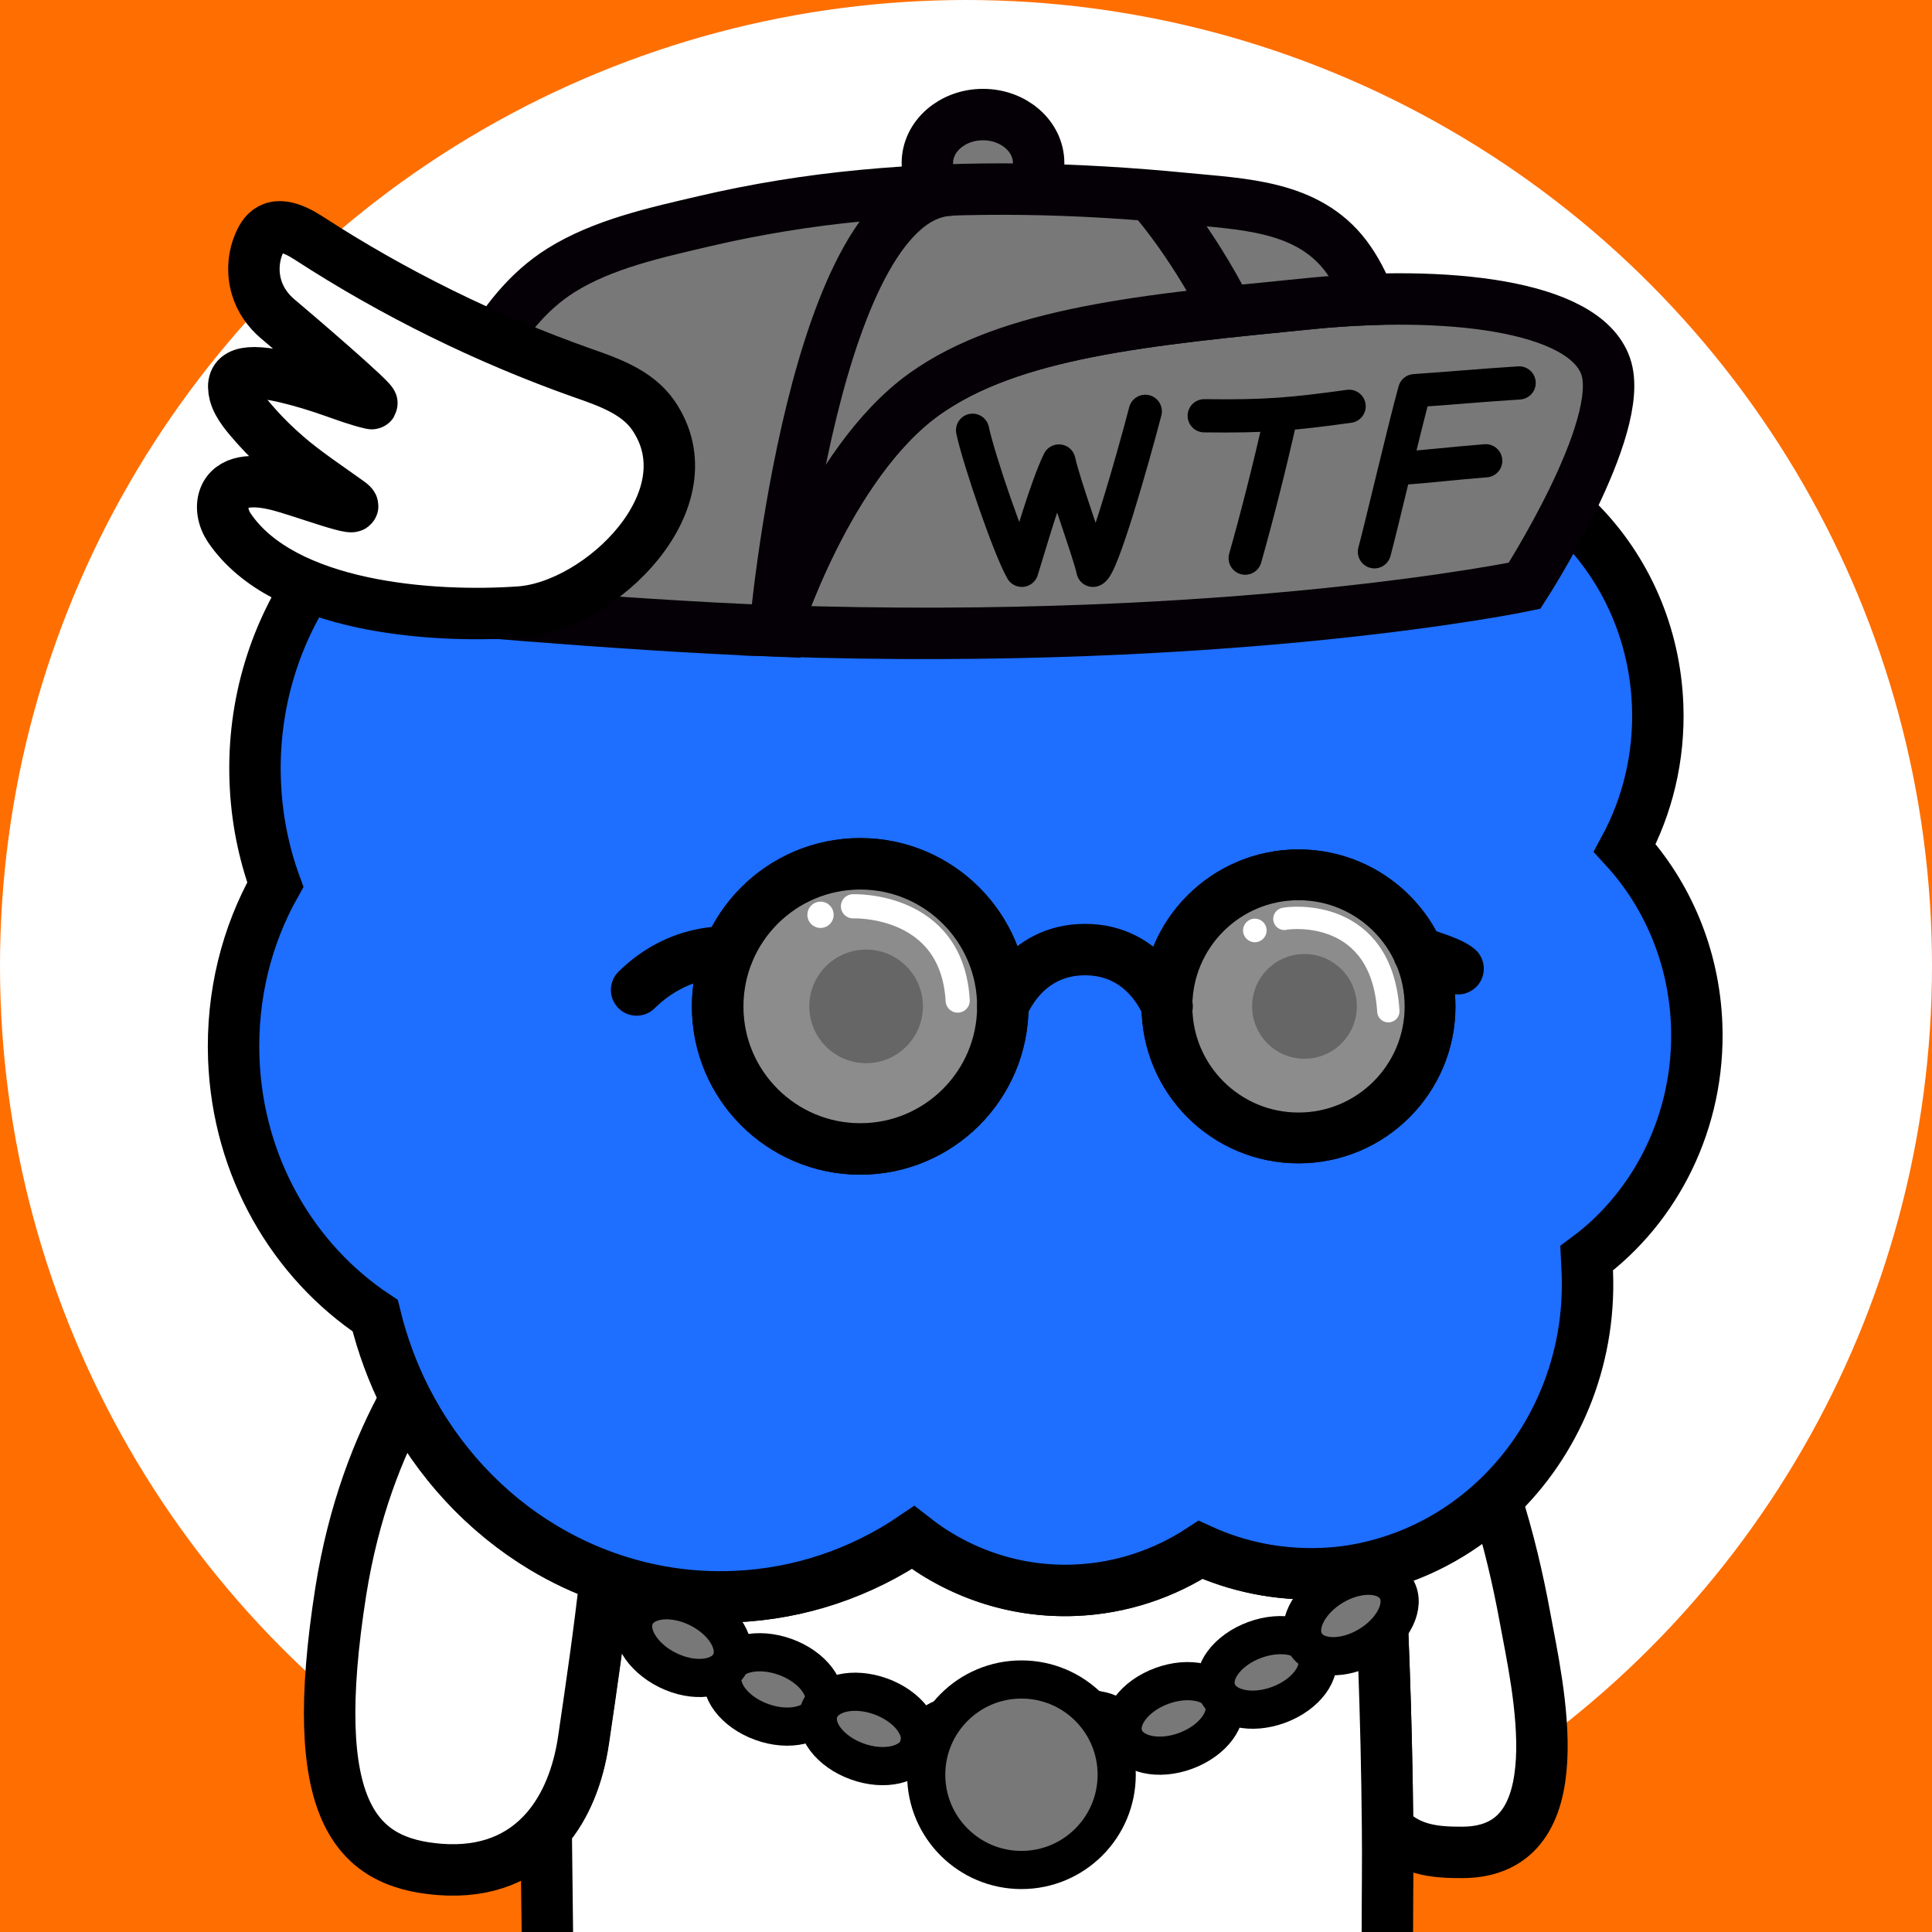
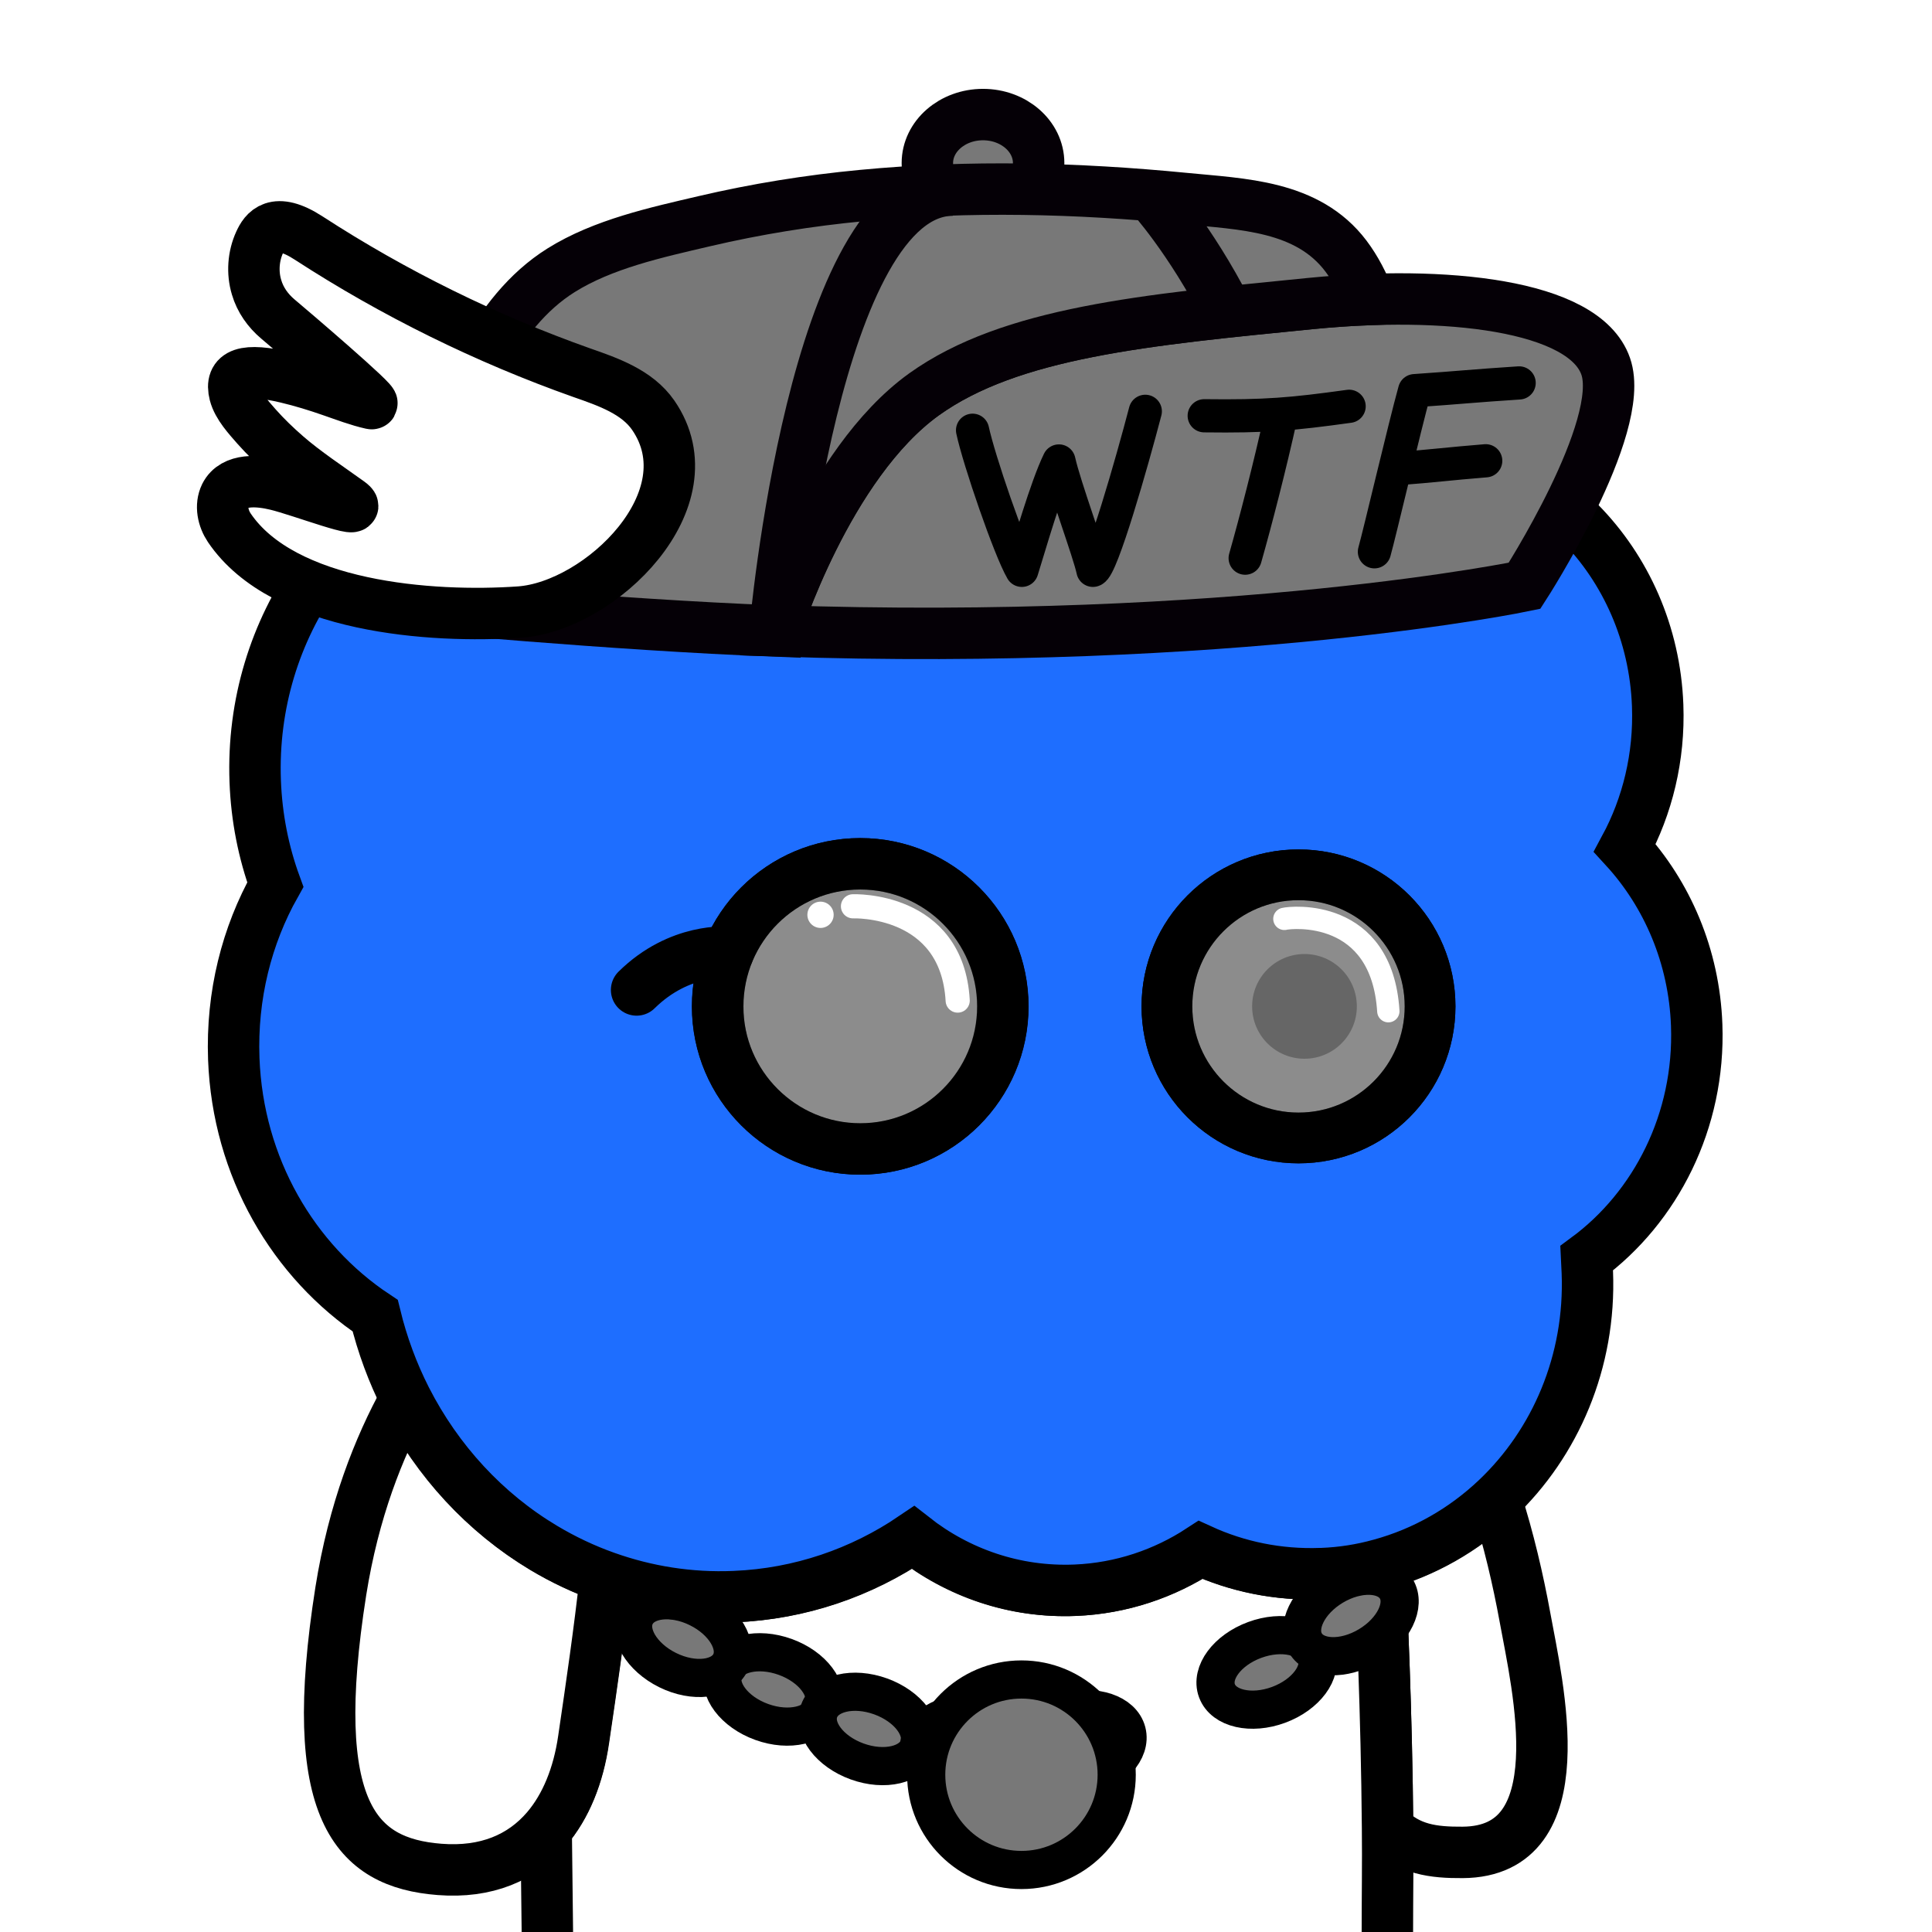
<svg xmlns="http://www.w3.org/2000/svg" xmlns:xlink="http://www.w3.org/1999/xlink" xml:space="preserve" id="レイヤー_1" x="0" y="0" style="enable-background:new 0 0 1000 1000" version="1.1" viewBox="0 0 1000 1000">
  <style>.st1{fill:#fff}.st3,.st5{stroke:#000;stroke-miterlimit:10}.st3{fill:#fff;stroke-width:26.621;stroke-linecap:round;stroke-linejoin:round}.st5{fill:#787878;stroke-width:19.756}.st10,.st8,.st9{fill:#787878;stroke:#050006;stroke-width:26.621}.st10,.st9{fill:none;stroke-miterlimit:10}.st10{stroke:#000;stroke-width:17.188;stroke-linecap:round;stroke-linejoin:round}.st15{fill:#787878}.st18{fill:none;stroke:#000;stroke-width:26.619;stroke-linecap:round;stroke-miterlimit:10}</style>
-   <path d="M0 0h1000v1000H0z" style="fill:#ff6e00" />
  <circle cx="500" cy="500" r="500" class="st1" />
  <defs>
-     <path id="SVGID_1_" d="M0 0h1000v1000H0z" />
+     <path id="SVGID_1_" d="M0 0h1000v1000H0" />
  </defs>
  <clipPath id="SVGID_00000163795198705007118080000012178027044658748800_">
    <use xlink:href="#SVGID_1_" style="overflow:visible" />
  </clipPath>
  <g style="clip-path:url(#SVGID_00000163795198705007118080000012178027044658748800_)">
    <path d="M718.2 946.2c11 11.1 23.6 12.7 38.9 12.6 59.4-.4 38.7-86.1 32.2-121.8-3.5-19.1-8.4-40.4-15.1-61.2-16.8 16-37.4 27.8-60.2 34 1.2 22.5 3.7 76.1 4.2 136.4z" class="st3" />
    <path d="M718.1 1000c0-18 .3-36.2.1-53.8-.5-60.3-3-114-4.2-136.4-9.7 2.6-19.8 4.2-30.2 4.7h-.5c-22.1.8-43.2-3.6-62.2-12.3-18.8 12.4-41 19.9-64.8 20.9-31.4 1.3-60.7-9-84-27.3-26.8 18.1-58.4 29.2-92.5 30.6-23.3 1-45.7-2.7-66.6-10.1-3 28.1-7.2 56.2-11.3 84.1-2.7 18.7-9.1 34.7-19.2 46.4.2 17.8.4 35 .6 51.8v1.5" style="fill:#fff;stroke:#000;stroke-width:26.621;stroke-linejoin:round;stroke-miterlimit:10" />
    <path d="M281.1 801.1c-30.1-18.1-54.9-44.8-71.3-77-13.8 25-26.8 57.9-33.4 99.5-17.9 113.7 7.6 140.6 51.1 144 24.3 1.9 42.7-6.1 55.4-20.9 10-11.7 16.5-27.7 19.2-46.4 4.1-27.9 8.2-55.9 11.3-84.1-11.4-3.9-22.1-9-32.3-15.1z" class="st3" />
  </g>
  <ellipse cx="400.4" cy="874.5" class="st5" rx="17.9" ry="27.4" transform="rotate(-70.105 400.334 874.513)" />
  <ellipse cx="353.6" cy="848.4" class="st5" rx="17.9" ry="27.4" transform="rotate(-63.717 353.552 848.47)" />
  <ellipse cx="449.8" cy="894.9" class="st5" rx="17.9" ry="27.4" transform="rotate(-70.105 449.77 894.934)" />
  <ellipse cx="503.3" cy="905.2" class="st5" rx="18" ry="27.3" transform="matrix(.043 -.999 .999 .043 -422.898 1368.637)" />
  <ellipse cx="556.8" cy="903.3" class="st5" rx="27.3" ry="17.9" transform="rotate(-14.549 556.758 903.233)" />
-   <ellipse cx="607.5" cy="889.4" class="st5" rx="27.4" ry="17.9" transform="rotate(-20.282 607.626 889.459)" />
  <ellipse cx="655.6" cy="865.6" class="st5" rx="27.4" ry="17.9" transform="rotate(-20.282 655.698 865.631)" />
  <ellipse cx="699.2" cy="836.4" class="st5" rx="27.4" ry="17.9" transform="rotate(-30.892 699.247 836.408)" />
  <circle cx="528.7" cy="918.6" r="49.3" class="st5" />
  <path d="M878.2 530.6c-1.3-35.7-15.3-67.8-37.2-91.7 11.7-21.7 18-47 17-73.8-2.8-74.4-60.8-132.9-131.1-133.8-28.4-57.1-86.4-95-151.9-92.3-31.5 1.3-60.6 11.8-84.9 29-28-19.6-61.9-30.4-98.1-28.9-62.1 2.6-114.8 40.8-140.9 95.1-71.1 20.3-122 89.8-119 170.2.7 18.8 4.3 36.8 10.4 53.5-14.8 26.3-22.7 57.3-21.5 90.1 2.1 56.3 30.9 104.9 73.2 133 3.7 15.2 9.1 29.7 15.9 43.1 16.4 32.2 41.2 59 71.3 77 10.2 6.1 20.9 11.2 32.2 15.2 20.8 7.4 43.3 11.1 66.6 10.1 34.1-1.4 65.8-12.5 92.5-30.6 23.3 18.3 52.6 28.6 84 27.3 23.8-1 46-8.6 64.8-20.9 19 8.7 40.1 13.1 62.2 12.3h.5c10.4-.4 20.5-2 30.2-4.7 22.8-6.2 43.3-18 60.2-34 30.4-28.8 48.8-71 47-117.2-.1-2.4-.3-4.9-.4-7.3 35.8-26.4 58.8-71.1 57-120.7z" style="fill:#1e6eff;stroke:#000;stroke-width:26.621;stroke-miterlimit:10" />
  <path d="M401.1 326.5s26.9-86.4 77.2-122.4c44.8-32.1 114.5-38.5 200.1-47 68.6-6.8 141.5.3 152.7 32.5 11 31.5-42 113.6-42 113.6s-149.7 31.4-388 23.3z" style="fill:#787878;stroke:#050006;stroke-width:26.621;stroke-miterlimit:10" />
  <ellipse cx="508.8" cy="84.4" class="st8" rx="28.8" ry="25.1" />
  <path d="M478.3 204.1c44.8-32.1 114.5-38.5 200.1-47 10.1-1 20.3-1.7 30.3-2.1-3-8-6.9-15.6-12-22.4-19.9-26.4-53.7-26.9-83.9-29.9-55.3-5.4-111.2-6.8-166.6-1.5-27.5 2.6-54.8 7-81.7 13.3-24.8 5.8-52.4 11.8-74.1 25.4-35 21.9-52.2 67.4-64.4 104.9-7.2 22.3-13.3 45.2-17.1 68.4 0 0 108.3 10.2 192.2 13.4 0-.1 27-86.4 77.2-122.5z" class="st8" />
  <path d="M401.1 326.5s20.1-228.1 92.1-228.1M595.6 101.2s20.4 22.3 39.8 60.3" class="st9" />
  <path d="M503.4 222.7c3.2 15.1 19.1 61.5 25.5 72.5 3.9-12.4 12.6-43.1 19.2-56.6 3 13.5 15.6 47.1 17.6 56.6 4.5-.8 20.3-56.3 27.1-82.3M623.3 215.2c31.8.4 45.4-.8 75-4.9M663.1 215c-5.8 26.3-13.2 54.9-18.6 73.9M711.4 285.6c2.9-10.4 15.6-64.7 20.8-83.4 23.4-1.6 30.8-2.5 54.1-4" class="st10" />
  <path d="M723 242.6c19.8-1.5 26.2-2.5 46-4.1" class="st10" />
  <path d="M338.1 214.9c-8.3-12-23.2-17.2-37-22-49.4-17.5-97.3-41.1-141.2-69.6-17.8-11.6-23-3.4-25.5 2.1-3.3 7.2-3.9 15.7-1.6 23.3 1.9 6.5 5.9 12.1 11 16.4 6.1 5.1 52.5 44.7 48.5 43.8-6.8-1.5-14.1-4.3-20.5-6.5-7.7-2.7-15.5-5.1-23.5-7-22-5.2-29.5-2.1-26.8 8.5 1.6 6.2 7.2 12.2 11.3 16.9 4.7 5.3 9.9 10.3 15.3 15 9.6 8.4 22.2 16.7 32.6 24.2 10.3 7.5-25.1-6.1-37.6-9.1-9.5-2.3-22.1-3.3-26.5 5.5-2.6 5.3-1.2 11.9 2.1 16.8 28 41.3 104.7 46.8 150.3 43.6 41.8-3 99.1-58.4 69.1-101.9z" style="fill:#fff;stroke:#000;stroke-width:26.621;stroke-miterlimit:10" />
  <circle cx="672.1" cy="520.9" r="68.1" style="fill:#fff;stroke:#000;stroke-width:26.273;stroke-miterlimit:10" />
  <circle cx="675.2" cy="520.9" r="27.1" />
  <circle cx="445.2" cy="520.9" r="73.8" style="fill:#fff;stroke:#000;stroke-width:26.619;stroke-miterlimit:10" />
-   <circle cx="448.3" cy="520.9" r="29.4" />
  <g style="opacity:.85">
    <circle cx="672.1" cy="520.9" r="68.1" class="st15" />
    <circle cx="445.2" cy="520.9" r="73.8" class="st15" />
  </g>
  <path d="M441.5 469.1s51.3-2.1 54.2 48.8" style="fill:none;stroke:#fff;stroke-width:12.5;stroke-linecap:round;stroke-miterlimit:10" />
  <circle cx="424.7" cy="473.5" r="6.8" class="st1" />
-   <circle cx="649.5" cy="481.6" r="6.1" class="st1" />
  <path d="M664.8 475.6c3.5-.9 50.4-5.8 53.8 47.8" style="fill:none;stroke:#fff;stroke-width:11.562;stroke-linecap:round;stroke-miterlimit:10" />
-   <path d="M734.4 493.2s16 4.4 20.3 8.2M519.1 520.9s10.4-29.4 42.5-29.4 42.5 29.4 42.5 29.4" class="st18" />
  <circle cx="672.1" cy="520.9" r="68.1" style="fill:none;stroke:#000;stroke-width:26.273;stroke-miterlimit:10" />
  <path d="M519.1 520.9c0 40.8-33.1 73.8-73.8 73.8s-73.9-33.1-73.8-73.8c0-40.8 33.1-73.8 73.8-73.8 40.7 0 73.8 33.1 73.8 73.8z" style="fill:none;stroke:#000;stroke-width:26.619;stroke-miterlimit:10" />
  <path d="M376.9 492.9s-25.1-2.5-47.4 19.5" class="st18" />
</svg>